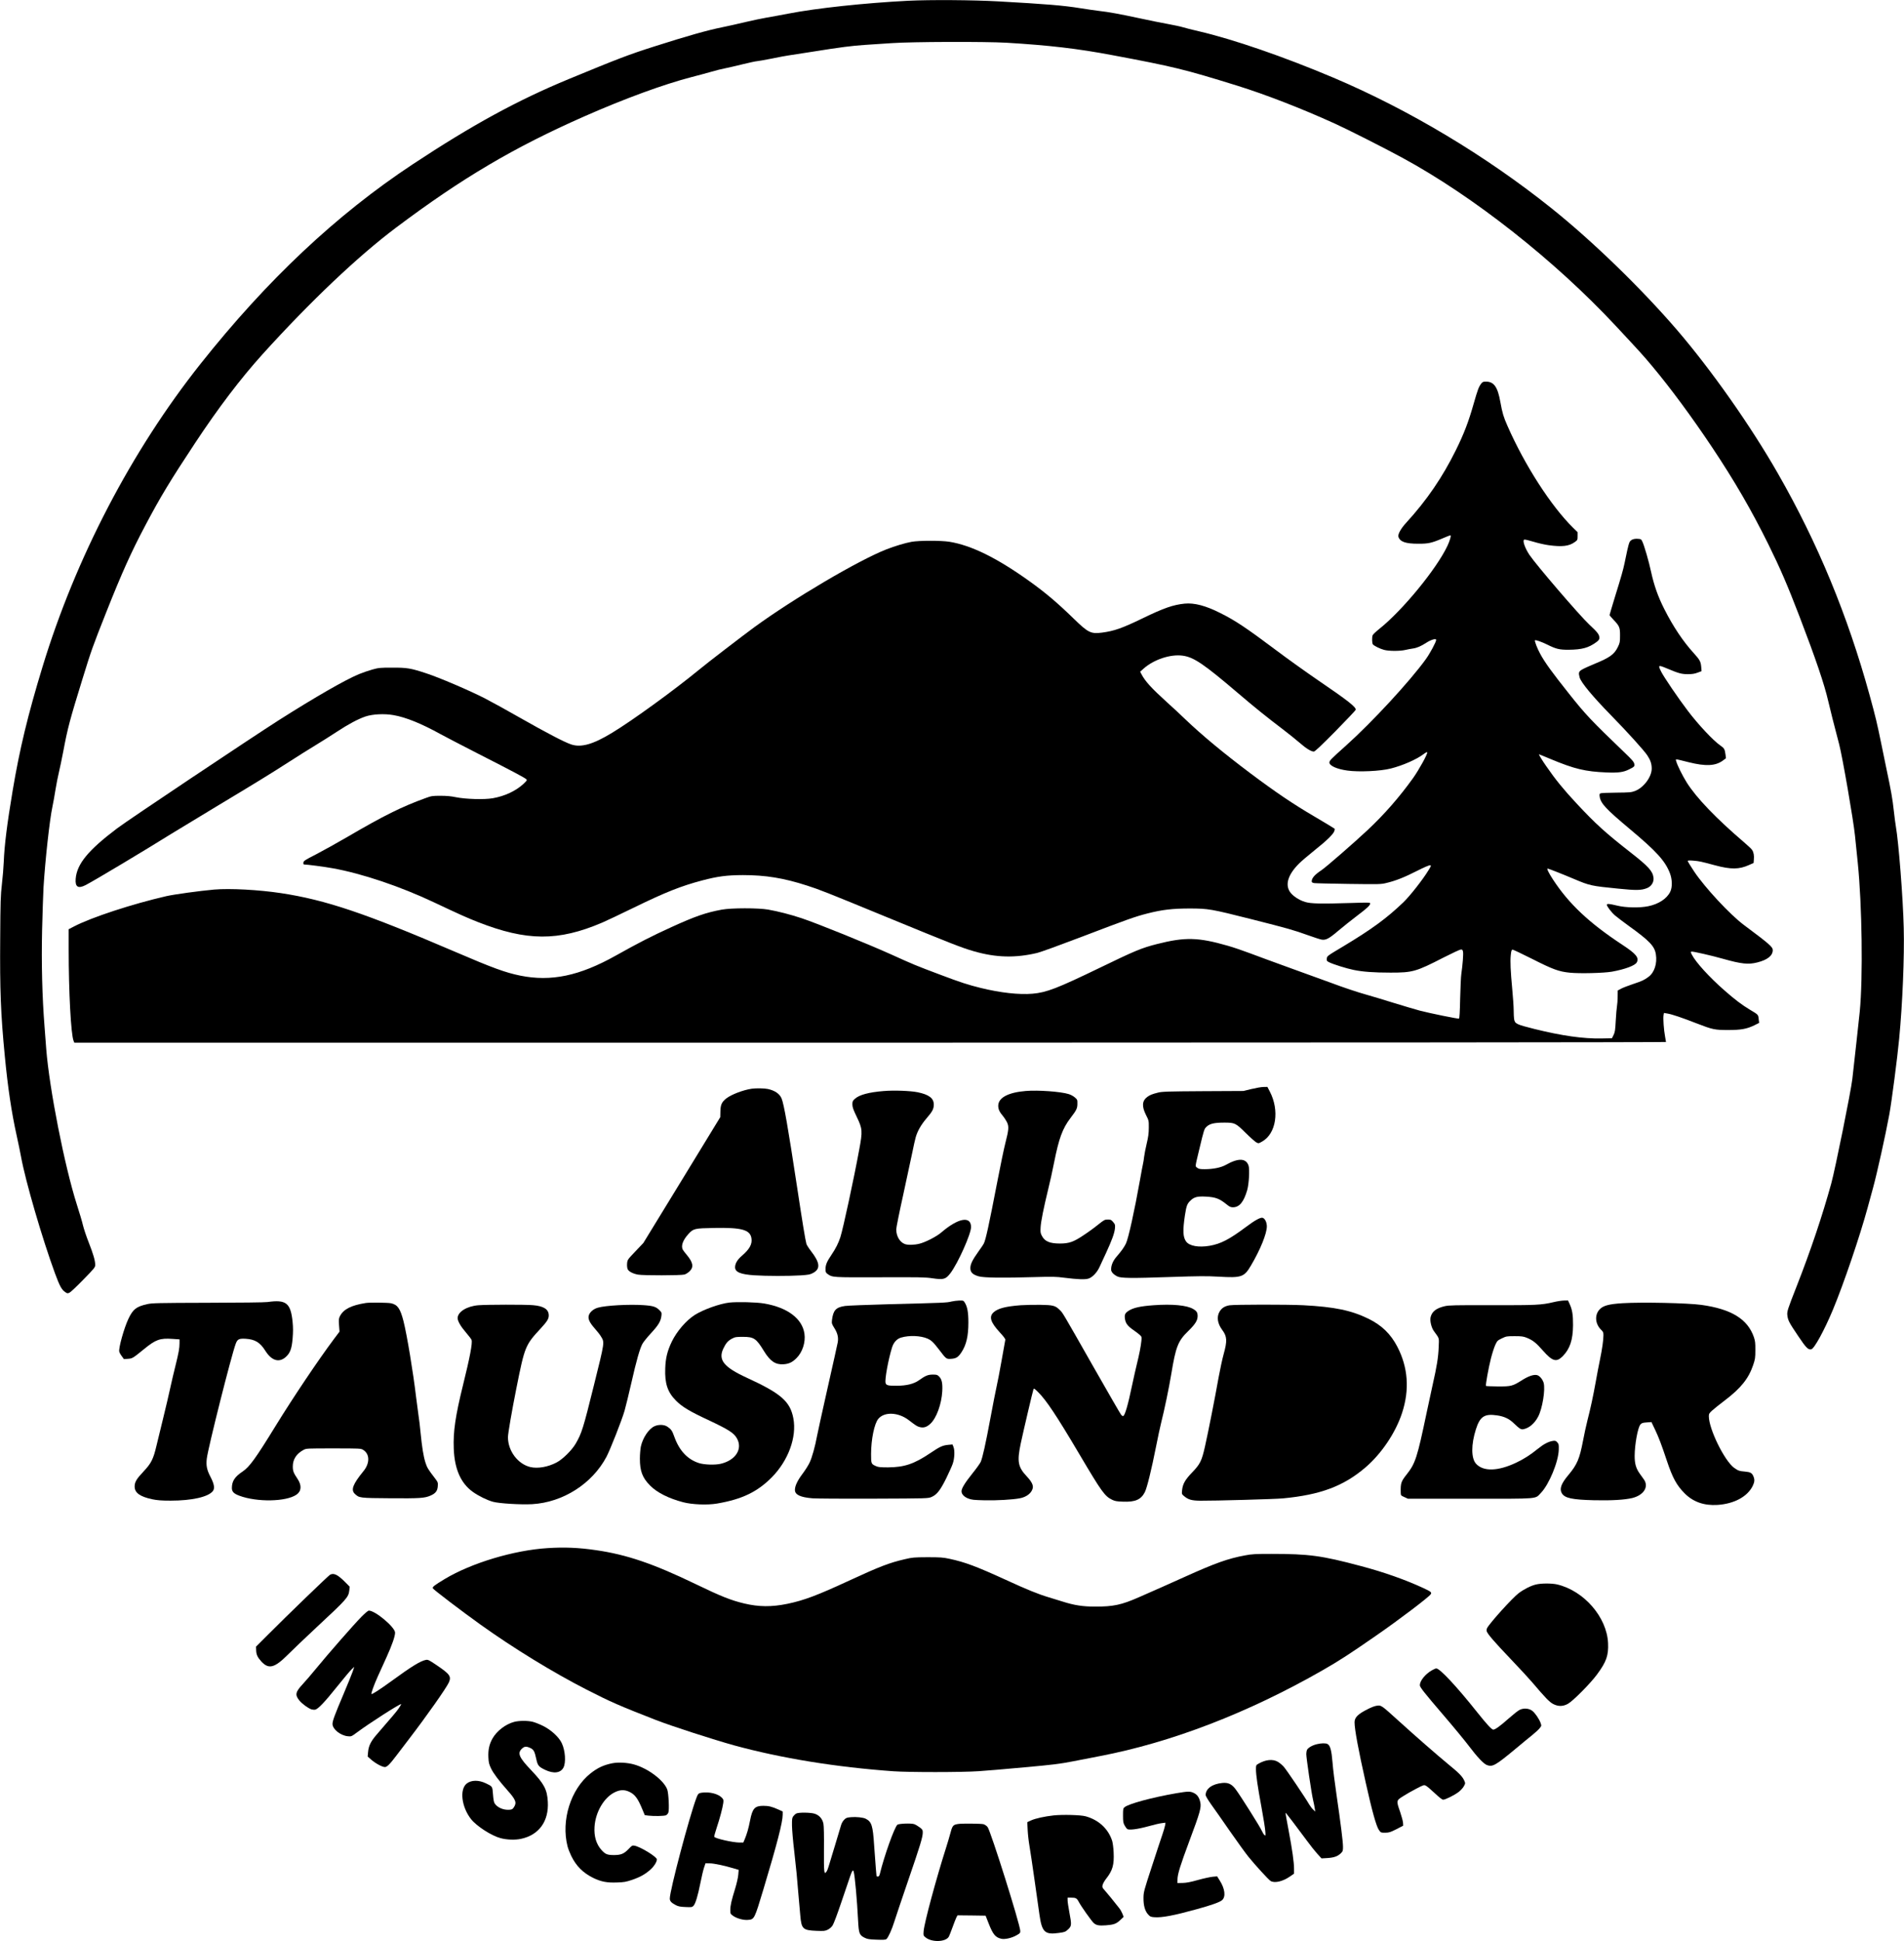
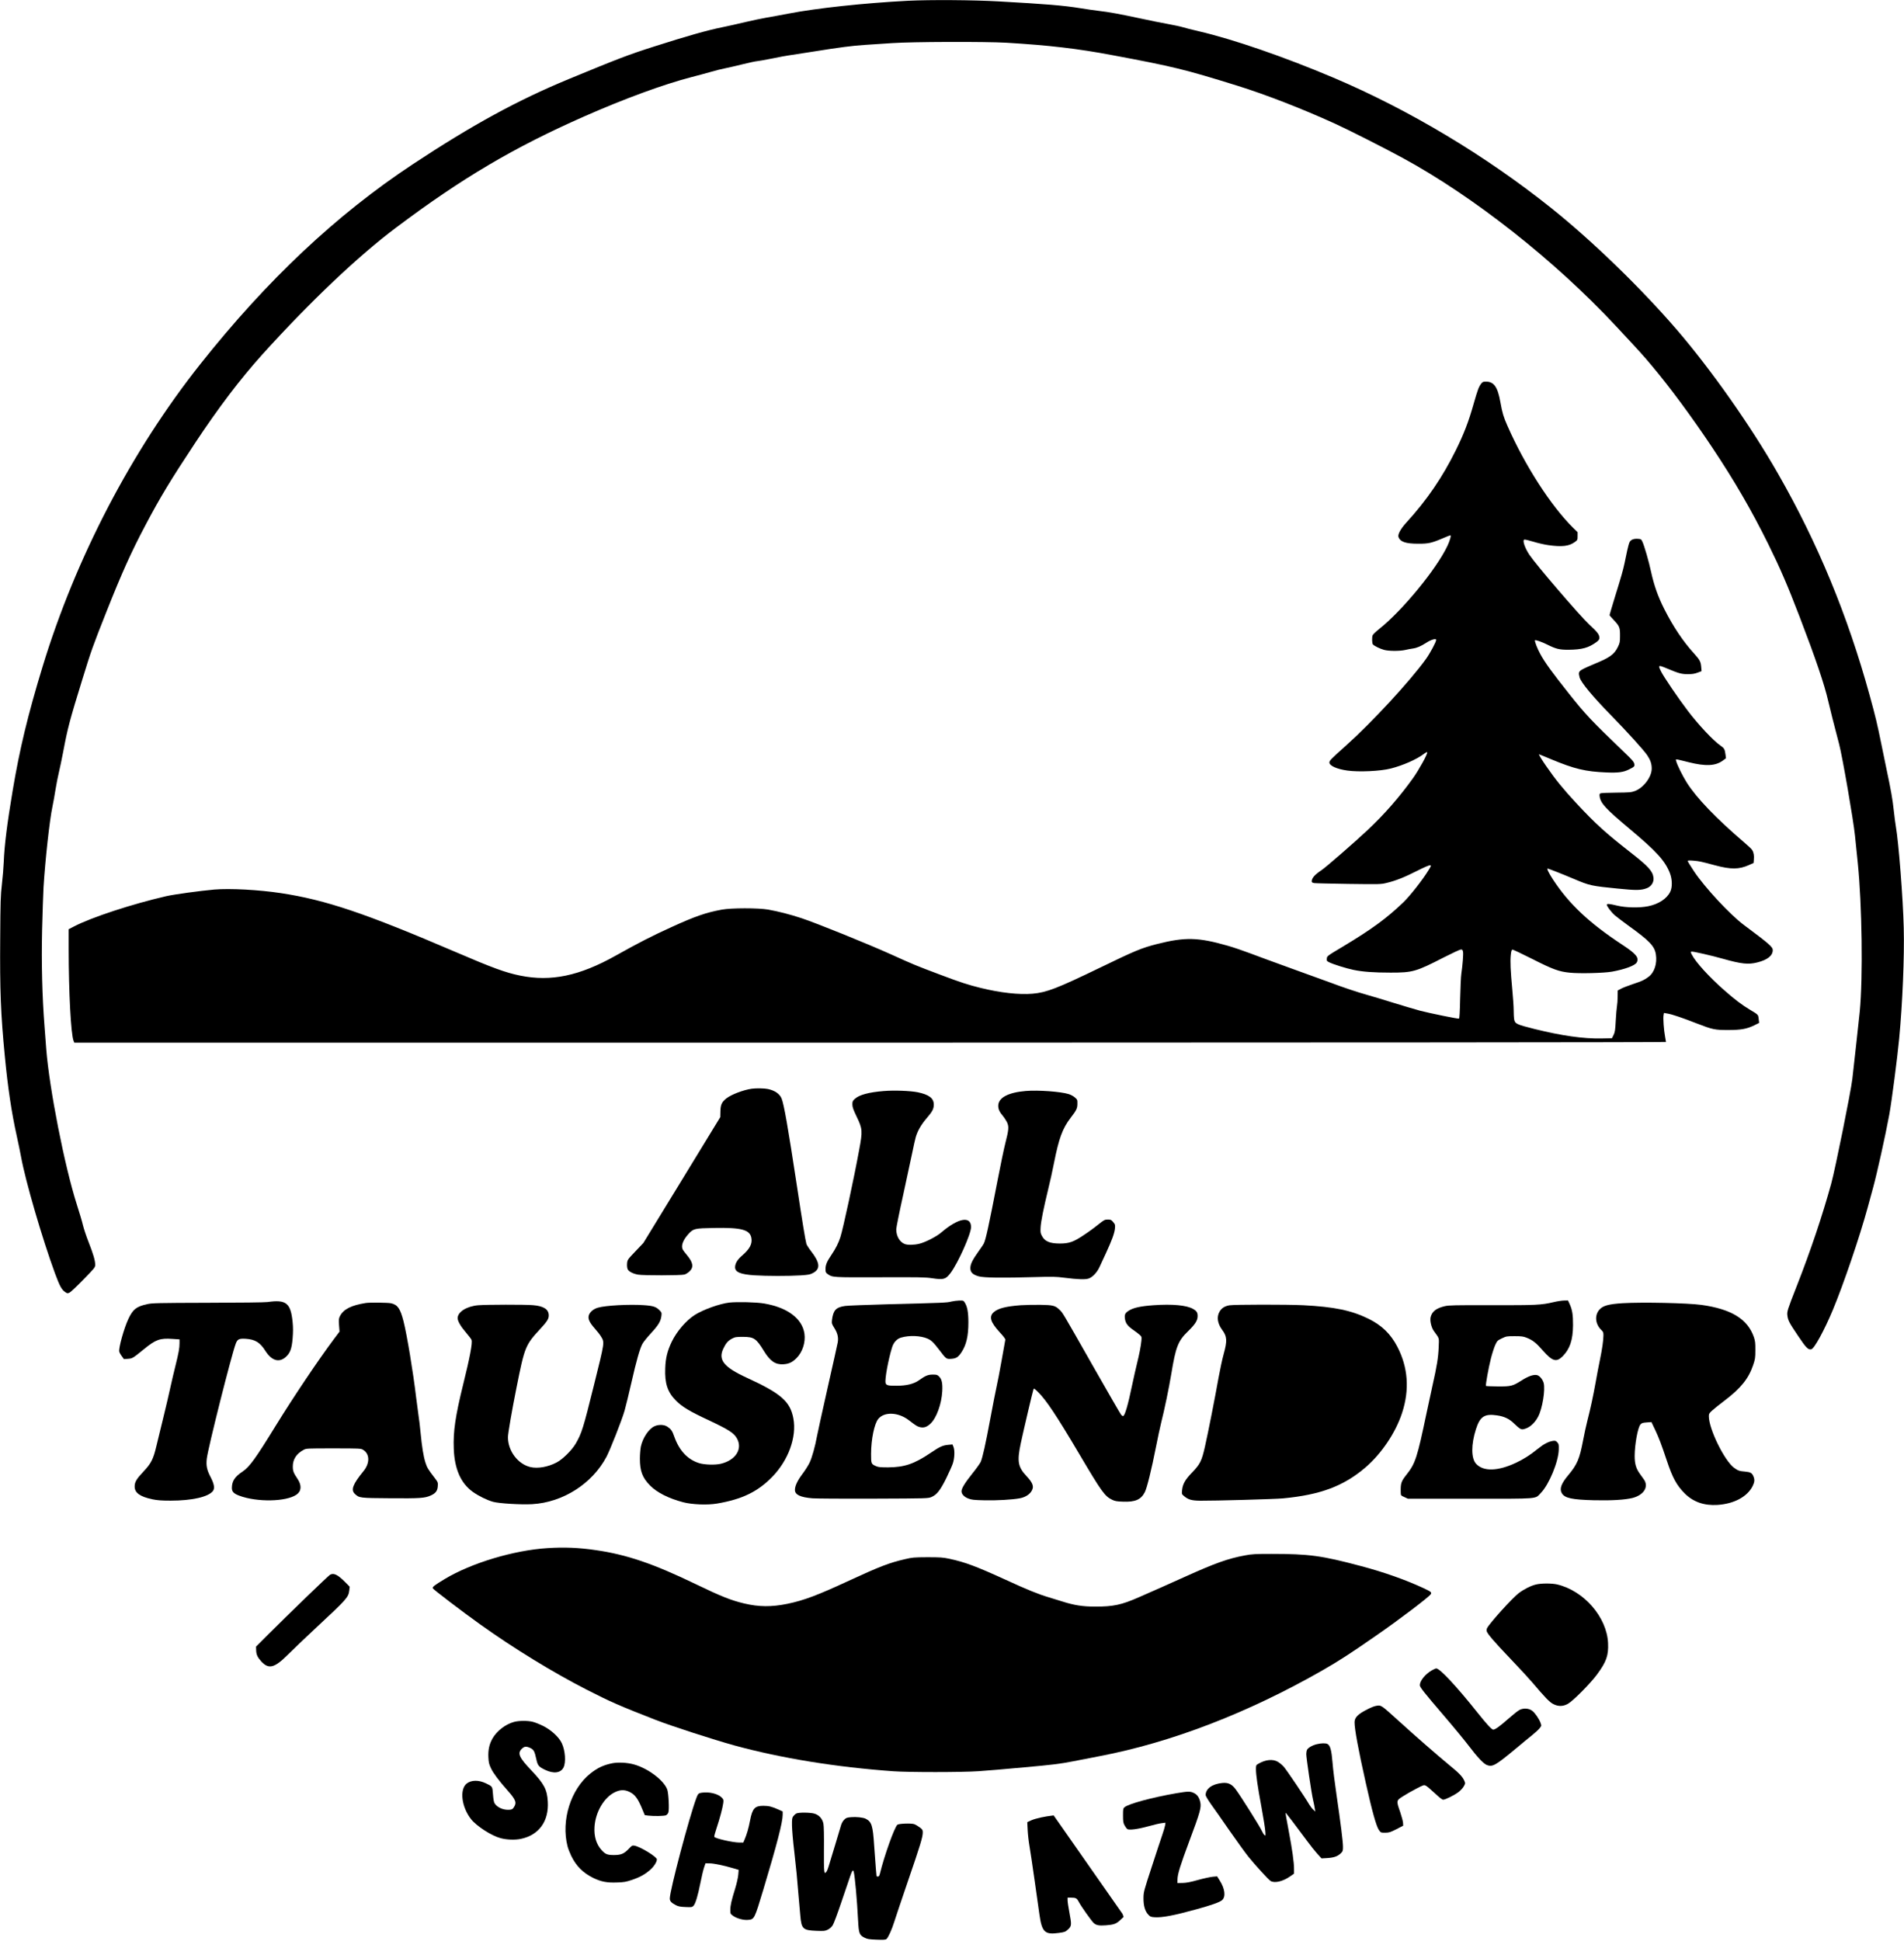
<svg xmlns="http://www.w3.org/2000/svg" version="1.0" width="740.657mm" height="754.948mm" viewBox="0 0 2800 2854" preserveAspectRatio="xMidYMid meet">
  <g transform="translate(0,2854) scale(0.1,-0.1)" fill="#000000" stroke="none">
    <path d="M13355 28529 c-640 -33 -1349 -109 -1760 -189 -110 -21 -255 -48 -322 -59 -67 -11 -206 -41 -310 -65 -103 -25 -256 -59 -339 -76 -220 -44 -513 -127 -999 -282 -383 -122 -526 -177 -1260 -480 -757 -313 -1425 -678 -2295 -1253 -1124 -743 -2144 -1703 -3123 -2937 -1014 -1278 -1834 -2851 -2322 -4453 -216 -709 -336 -1207 -439 -1820 -82 -490 -121 -799 -131 -1050 -3 -77 -15 -223 -27 -325 -19 -164 -22 -255 -25 -795 -6 -764 8 -1120 68 -1735 44 -460 99 -828 174 -1165 24 -110 54 -252 65 -315 65 -357 312 -1204 500 -1715 68 -184 97 -237 149 -272 31 -21 35 -22 65 -7 17 8 109 95 203 192 164 168 173 179 173 216 0 62 -28 158 -96 331 -35 88 -72 201 -84 250 -11 50 -52 187 -90 305 -180 563 -404 1701 -450 2285 -6 77 -17 226 -25 330 -35 441 -47 934 -36 1420 6 253 16 537 21 630 25 405 90 994 131 1184 11 53 32 166 45 251 14 85 36 198 49 250 13 52 42 192 65 310 65 347 95 459 282 1065 134 434 146 467 352 988 231 582 366 881 573 1272 224 424 367 659 729 1207 344 521 671 951 993 1308 701 775 1406 1444 1966 1864 969 728 1733 1179 2770 1636 590 260 1161 469 1572 576 98 25 230 61 293 79 63 19 153 41 200 50 47 9 166 37 264 61 99 24 191 44 205 44 14 0 113 18 221 39 107 22 218 43 245 46 28 4 187 29 355 55 412 66 577 87 771 100 90 6 268 18 394 26 299 21 1370 24 1685 6 630 -38 1045 -86 1559 -183 896 -168 1055 -206 1837 -449 417 -130 948 -336 1434 -557 186 -84 725 -357 990 -501 1043 -565 2243 -1510 3139 -2471 371 -398 401 -431 535 -591 270 -322 586 -750 883 -1195 332 -498 579 -924 827 -1425 171 -346 283 -604 460 -1066 238 -621 364 -992 421 -1239 26 -115 90 -367 162 -640 47 -179 210 -1118 232 -1340 6 -60 25 -240 41 -400 63 -616 78 -1689 29 -2190 -9 -95 -87 -797 -109 -990 -23 -193 -250 -1314 -310 -1536 -132 -477 -300 -978 -510 -1514 -134 -341 -143 -369 -135 -427 9 -71 25 -103 156 -297 120 -179 149 -208 195 -199 44 8 192 279 317 578 161 387 396 1079 511 1500 25 91 61 223 80 293 59 215 183 773 240 1082 33 180 119 837 145 1115 49 509 78 1209 67 1626 -10 438 -76 1271 -116 1494 -6 30 -19 134 -30 231 -19 174 -40 293 -107 609 -19 91 -54 263 -79 384 -60 292 -81 383 -170 706 -323 1173 -763 2238 -1349 3260 -399 698 -979 1522 -1484 2110 -528 613 -1237 1301 -1841 1785 -970 776 -2101 1453 -3213 1924 -728 308 -1472 564 -1979 682 -93 21 -198 48 -234 59 -35 11 -131 31 -212 46 -81 14 -268 52 -417 84 -298 64 -461 94 -605 110 -52 6 -176 24 -275 40 -249 40 -505 61 -1205 100 -375 21 -1001 25 -1325 9z" />
    <path d="M21784 22902 c-38 -49 -52 -87 -114 -303 -73 -258 -141 -436 -259 -675 -197 -399 -428 -738 -731 -1069 -80 -87 -126 -171 -115 -207 23 -73 104 -102 290 -102 149 -1 198 10 360 79 58 25 109 45 114 45 15 0 -7 -79 -43 -155 -159 -338 -657 -945 -998 -1218 -53 -42 -100 -87 -103 -99 -11 -33 -8 -117 4 -131 19 -24 106 -66 166 -82 73 -19 230 -19 310 -1 33 8 83 17 110 21 61 8 121 34 200 85 71 46 145 67 145 42 0 -30 -89 -196 -153 -285 -232 -322 -790 -926 -1172 -1268 -223 -200 -245 -222 -245 -250 0 -47 110 -97 264 -118 170 -24 488 -9 639 30 175 44 377 133 477 208 34 26 56 37 59 30 7 -23 -120 -254 -208 -378 -200 -279 -422 -533 -666 -762 -199 -187 -612 -546 -680 -592 -101 -67 -145 -117 -145 -165 0 -15 9 -21 38 -26 20 -3 249 -8 507 -12 455 -6 473 -6 557 15 132 31 265 84 449 178 96 49 176 83 188 81 21 -3 19 -7 -25 -78 -85 -139 -270 -373 -365 -465 -247 -237 -462 -394 -887 -650 -235 -140 -237 -142 -240 -178 -3 -33 0 -38 35 -55 56 -29 255 -91 358 -112 136 -28 296 -40 545 -40 325 0 374 14 777 221 128 65 243 119 257 119 21 0 26 -6 31 -34 7 -32 -6 -195 -25 -326 -6 -36 -13 -197 -17 -358 -4 -202 -10 -295 -17 -298 -15 -6 -431 79 -576 117 -63 17 -236 68 -385 114 -148 46 -326 100 -395 119 -137 38 -346 108 -540 181 -69 26 -324 118 -566 205 -243 88 -519 189 -613 225 -95 36 -241 86 -325 110 -436 125 -628 130 -1042 25 -227 -58 -321 -97 -847 -352 -619 -299 -776 -360 -982 -378 -196 -17 -472 13 -764 85 -185 46 -292 80 -596 195 -364 137 -383 145 -719 297 -348 157 -1090 457 -1315 532 -172 57 -345 101 -496 128 -146 25 -541 25 -680 -1 -231 -42 -398 -100 -743 -258 -290 -132 -476 -227 -815 -417 -535 -300 -953 -387 -1407 -295 -217 44 -408 114 -950 347 -1331 571 -1910 766 -2570 866 -325 49 -749 72 -980 52 -214 -19 -585 -70 -705 -97 -500 -115 -1099 -311 -1356 -445 l-79 -41 0 -297 c0 -624 33 -1248 72 -1344 l11 -27 11703 0 c6604 1 11704 5 11704 10 0 4 -6 41 -14 82 -18 94 -30 267 -22 311 l6 34 53 -9 c70 -12 214 -61 432 -146 230 -89 263 -96 460 -96 188 0 274 16 383 69 l72 36 -7 57 c-7 65 -5 63 -128 136 -120 72 -225 152 -375 284 -222 194 -425 417 -480 527 -18 36 -19 40 -4 44 21 4 298 -59 463 -106 269 -76 373 -87 505 -53 148 37 226 100 226 180 0 48 -46 88 -424 370 -204 152 -573 549 -731 785 -52 78 -95 148 -95 155 0 10 19 11 82 6 90 -8 106 -11 318 -68 235 -63 354 -62 501 4 l67 30 4 50 c6 58 -3 108 -26 142 -8 14 -62 64 -118 112 -412 352 -702 655 -843 879 -62 99 -138 253 -153 307 -12 44 -36 45 183 -9 249 -62 391 -55 499 23 l48 36 -7 55 c-10 78 -19 94 -77 133 -102 70 -326 309 -477 509 -141 185 -352 496 -391 574 -50 100 -46 103 77 52 180 -76 222 -87 313 -87 64 0 99 5 144 22 l59 22 -5 62 c-7 79 -21 105 -109 202 -157 172 -305 393 -434 649 -93 183 -151 349 -195 550 -32 150 -99 382 -128 443 -16 34 -20 37 -66 40 -62 4 -103 -13 -122 -49 -8 -16 -24 -73 -35 -126 -11 -54 -29 -137 -39 -186 -22 -103 -44 -181 -145 -507 -41 -135 -75 -249 -75 -253 0 -5 26 -36 59 -70 87 -92 96 -113 95 -233 0 -94 -3 -107 -32 -167 -53 -108 -118 -155 -342 -247 -76 -31 -159 -69 -184 -84 -50 -29 -55 -47 -36 -117 21 -74 191 -279 460 -554 240 -245 487 -518 536 -592 46 -70 64 -123 64 -193 0 -123 -119 -282 -247 -330 -52 -20 -79 -22 -273 -24 -118 -1 -223 -5 -233 -10 -15 -7 -17 -16 -12 -50 16 -100 92 -181 443 -475 393 -329 519 -468 589 -648 36 -94 38 -207 5 -275 -50 -102 -171 -181 -324 -212 -125 -26 -330 -22 -456 9 -115 28 -152 31 -152 13 0 -24 69 -114 122 -159 29 -25 121 -94 203 -154 303 -218 377 -296 396 -415 22 -136 -22 -270 -109 -333 -65 -48 -89 -59 -232 -107 -69 -23 -146 -53 -172 -67 l-48 -26 -1 -91 c0 -50 -5 -113 -10 -141 -5 -27 -13 -123 -18 -212 -7 -140 -12 -169 -32 -210 l-24 -48 -155 -3 c-267 -5 -579 39 -983 139 -271 68 -289 77 -301 147 -3 20 -6 78 -6 127 0 50 -9 185 -20 300 -27 290 -32 417 -23 510 6 61 12 80 24 83 9 2 139 -60 290 -136 306 -155 393 -187 554 -203 144 -15 501 -6 620 15 193 35 340 90 365 136 37 69 -9 126 -210 258 -490 322 -789 603 -1024 964 -61 93 -92 158 -77 158 12 0 218 -81 388 -153 232 -98 254 -103 648 -142 265 -27 340 -26 422 6 68 25 108 90 99 157 -13 96 -75 164 -336 368 -377 295 -510 416 -795 721 -192 206 -308 348 -446 548 -59 84 -114 175 -107 175 3 0 81 -32 174 -71 349 -145 505 -183 820 -196 170 -7 248 3 329 44 80 39 86 45 78 84 -5 27 -35 62 -142 164 -493 473 -574 559 -819 868 -243 305 -354 458 -421 582 -43 77 -87 192 -78 201 8 9 102 -24 178 -62 133 -66 181 -78 319 -77 194 2 290 28 403 110 38 28 47 41 47 64 0 49 -22 79 -150 198 -141 132 -779 875 -879 1024 -65 97 -105 212 -76 223 8 4 68 -10 133 -30 64 -20 164 -43 222 -51 200 -28 304 -16 388 45 41 29 42 32 42 88 l0 58 -66 64 c-324 319 -711 919 -966 1500 -57 129 -75 189 -103 345 -40 228 -96 306 -217 304 -34 0 -47 -5 -64 -27z" />
-     <path d="M13405 20574 c-94 -17 -244 -62 -370 -111 -413 -162 -1366 -724 -1943 -1145 -176 -129 -696 -528 -811 -624 -364 -299 -984 -750 -1280 -928 -279 -170 -455 -220 -601 -171 -96 31 -373 176 -740 385 -195 112 -436 244 -535 295 -227 116 -665 303 -855 365 -229 76 -285 85 -505 84 -175 0 -198 -2 -290 -28 -54 -15 -142 -45 -195 -67 -207 -86 -645 -338 -1179 -677 -426 -272 -2209 -1463 -2376 -1589 -427 -322 -594 -524 -612 -743 -10 -121 36 -150 148 -92 128 66 883 518 1254 750 66 41 361 220 655 397 609 366 798 482 1089 669 113 73 280 178 371 233 91 55 235 146 320 202 179 117 312 188 425 227 105 35 276 44 412 20 181 -31 412 -125 694 -281 57 -32 307 -161 554 -288 512 -261 683 -352 705 -374 13 -13 9 -20 -42 -68 -112 -104 -274 -180 -451 -211 -124 -22 -399 -14 -542 15 -70 15 -138 21 -227 21 -119 0 -133 -2 -220 -34 -349 -126 -618 -260 -1148 -570 -151 -88 -358 -203 -460 -256 -167 -85 -185 -98 -188 -122 -2 -18 1 -28 10 -28 44 0 305 -34 423 -56 430 -77 998 -269 1490 -502 373 -176 480 -224 640 -287 721 -283 1183 -286 1830 -10 61 26 274 127 475 225 460 224 682 312 994 395 232 61 364 78 601 79 333 0 599 -43 943 -154 194 -63 266 -91 1187 -470 954 -392 1084 -443 1267 -496 326 -94 610 -101 933 -24 44 10 330 114 635 230 702 268 801 303 985 350 215 55 367 73 625 73 272 -1 307 -7 906 -158 536 -136 615 -158 829 -235 88 -32 179 -61 202 -65 62 -10 110 16 248 134 66 56 188 153 271 216 151 114 194 154 194 183 0 13 -33 14 -277 6 -449 -14 -595 -11 -680 15 -94 28 -189 93 -227 154 -68 110 -20 254 140 413 34 34 138 122 230 196 179 142 277 239 288 283 4 15 6 28 4 30 -14 11 -145 90 -298 180 -314 184 -570 357 -945 638 -385 289 -712 560 -950 788 -71 69 -197 186 -280 260 -225 204 -317 306 -370 409 l-18 34 51 46 c149 133 395 215 575 190 163 -22 311 -123 812 -550 242 -207 421 -351 670 -540 83 -63 190 -150 240 -193 92 -81 167 -127 206 -127 16 0 107 86 316 297 161 164 296 306 299 316 12 38 -107 132 -571 448 -165 113 -435 306 -600 430 -443 332 -601 437 -820 546 -214 108 -382 152 -524 138 -168 -17 -305 -64 -616 -215 -304 -147 -418 -187 -598 -211 -165 -21 -203 -3 -417 205 -239 233 -418 384 -650 550 -480 344 -857 529 -1180 581 -123 19 -443 19 -555 -1z" />
-     <path d="M18405 12529 l-120 -29 -595 -3 c-516 -3 -604 -6 -660 -21 -88 -22 -119 -35 -158 -63 -77 -57 -83 -138 -20 -264 42 -83 43 -85 42 -189 0 -81 -7 -134 -31 -235 -17 -71 -34 -159 -38 -195 -4 -36 -11 -81 -16 -101 -5 -20 -25 -126 -44 -235 -82 -460 -172 -867 -208 -939 -28 -56 -66 -109 -131 -184 -58 -66 -86 -131 -86 -196 0 -35 32 -71 90 -101 52 -27 203 -29 779 -9 419 14 538 15 709 5 340 -20 378 -7 478 163 137 231 234 470 234 576 0 59 -27 115 -61 126 -31 10 -114 -35 -248 -136 -244 -182 -368 -246 -532 -275 -163 -28 -300 -3 -347 64 -46 64 -50 159 -17 382 22 140 32 170 79 216 55 55 103 68 231 61 141 -8 196 -28 303 -114 42 -35 61 -43 93 -43 95 0 159 77 210 252 26 91 38 306 20 361 -37 110 -151 114 -333 11 -71 -40 -187 -64 -313 -64 -69 0 -87 4 -109 21 -32 25 -34 2 31 274 71 295 71 296 108 331 47 44 115 59 260 59 154 0 167 -6 318 -156 65 -64 133 -124 151 -134 34 -18 34 -18 87 12 206 116 258 456 112 736 l-35 67 -57 -1 c-31 0 -110 -14 -176 -30z" />
    <path d="M11055 12533 c-125 -18 -301 -85 -375 -143 -66 -53 -84 -92 -86 -190 l-2 -85 -565 -925 -566 -925 -117 -123 c-116 -122 -117 -124 -122 -178 -3 -30 1 -67 8 -83 14 -34 75 -67 152 -81 72 -14 633 -13 683 1 22 6 56 28 77 49 63 62 50 130 -44 242 -25 29 -50 63 -57 75 -29 56 1 140 82 229 73 81 91 85 376 90 405 8 529 -26 551 -147 16 -88 -25 -164 -142 -264 -64 -55 -98 -112 -98 -167 0 -71 81 -105 284 -118 176 -12 509 -12 683 -1 115 8 138 12 181 36 111 60 101 151 -33 323 -31 40 -61 87 -66 104 -16 58 -57 306 -139 848 -132 870 -191 1205 -226 1290 -29 69 -99 117 -202 139 -51 11 -174 13 -237 4z" />
    <path d="M12995 12499 c-220 -18 -360 -56 -424 -115 -32 -29 -36 -38 -36 -81 0 -40 12 -75 64 -183 85 -177 88 -207 36 -485 -76 -416 -238 -1167 -277 -1285 -27 -85 -69 -168 -130 -258 -68 -100 -88 -148 -88 -209 0 -46 3 -54 29 -73 74 -52 66 -51 771 -49 579 2 669 1 773 -15 165 -24 195 -15 265 77 111 148 302 575 302 676 0 168 -188 135 -436 -78 -70 -61 -234 -145 -324 -167 -76 -19 -172 -21 -215 -4 -74 28 -125 116 -125 216 0 24 45 249 101 501 55 252 116 535 135 628 19 94 41 194 50 224 26 92 80 186 158 277 88 102 108 140 108 205 0 92 -71 146 -236 180 -110 22 -348 31 -501 18z" />
    <path d="M15085 12500 c-260 -22 -405 -99 -405 -218 0 -51 18 -90 72 -154 21 -26 48 -69 60 -95 26 -59 22 -106 -27 -298 -20 -77 -72 -327 -116 -555 -127 -658 -173 -869 -202 -925 -5 -11 -40 -63 -78 -115 -90 -127 -119 -186 -119 -245 0 -61 34 -95 122 -120 75 -22 359 -25 833 -11 247 7 309 6 420 -9 216 -27 318 -30 369 -11 57 22 120 90 156 169 16 34 59 127 96 207 86 187 123 288 130 358 5 53 3 60 -26 95 -28 33 -36 37 -79 37 -44 0 -54 -5 -142 -75 -51 -42 -147 -112 -213 -155 -147 -99 -213 -122 -346 -123 -153 0 -226 31 -268 113 -21 39 -23 55 -19 125 5 88 44 282 112 562 25 99 63 272 85 384 72 364 125 507 243 662 89 116 101 141 101 211 1 55 -1 60 -37 91 -20 18 -61 40 -90 49 -119 37 -447 61 -632 46z" />
    <path d="M13990 9404 c-63 -17 -117 -19 -910 -39 -322 -9 -616 -20 -653 -26 -134 -19 -174 -63 -192 -207 -5 -50 -3 -57 35 -118 47 -74 62 -137 50 -209 -5 -27 -72 -331 -150 -674 -77 -343 -147 -660 -155 -705 -27 -149 -74 -318 -109 -390 -18 -39 -66 -114 -105 -166 -75 -100 -111 -177 -111 -236 0 -71 80 -108 260 -123 58 -4 463 -7 902 -5 796 3 796 3 848 25 77 33 129 100 215 274 40 83 84 179 96 215 27 77 32 197 10 249 l-14 34 -64 -6 c-82 -8 -123 -27 -262 -121 -238 -160 -380 -208 -621 -210 -109 0 -143 3 -175 17 -74 33 -75 35 -75 180 0 213 48 448 107 517 89 106 291 98 445 -18 111 -85 123 -92 161 -103 59 -16 105 -2 160 49 89 84 163 287 174 477 6 118 -6 176 -47 217 -25 25 -35 28 -92 28 -71 0 -110 -16 -203 -83 -76 -54 -183 -81 -330 -81 -125 -1 -153 6 -162 42 -13 52 40 343 95 520 23 75 71 128 133 146 120 36 288 29 389 -15 58 -26 86 -53 175 -169 101 -133 102 -133 175 -128 72 5 101 24 148 94 73 110 103 240 103 439 0 150 -15 232 -52 292 -20 32 -23 33 -82 32 -34 -1 -87 -8 -117 -15z" />
    <path d="M22845 9395 c-178 -42 -256 -46 -910 -44 -539 1 -629 -1 -688 -15 -124 -29 -186 -76 -208 -158 -14 -54 9 -156 49 -210 82 -114 75 -88 69 -238 -6 -149 -28 -283 -87 -543 -21 -95 -62 -282 -90 -417 -139 -664 -166 -746 -293 -907 -83 -104 -91 -130 -88 -264 1 -46 1 -47 54 -70 l52 -24 915 0 c1039 0 950 -7 1040 85 120 124 259 459 263 637 2 74 0 83 -23 108 -21 23 -30 25 -65 20 -66 -11 -136 -48 -222 -118 -107 -87 -204 -149 -316 -202 -268 -127 -485 -133 -591 -15 -72 80 -73 282 -1 507 60 188 126 231 312 203 103 -15 176 -49 243 -114 87 -83 107 -96 143 -89 83 16 163 83 216 183 63 117 109 399 82 498 -15 53 -62 108 -100 115 -49 10 -125 -16 -218 -75 -139 -88 -160 -93 -356 -92 -92 1 -171 4 -174 7 -9 10 36 261 73 407 19 74 48 163 64 198 28 59 33 64 97 95 65 31 73 32 188 32 101 0 129 -4 176 -23 90 -36 138 -74 238 -188 140 -159 199 -177 291 -85 107 108 151 239 153 456 1 153 -11 229 -50 313 l-24 52 -57 -1 c-31 0 -102 -11 -157 -24z" />
    <path d="M3935 9397 c-41 -6 -408 -10 -880 -11 -737 -2 -817 -4 -890 -20 -160 -36 -209 -74 -276 -215 -64 -134 -148 -434 -135 -484 3 -13 19 -43 37 -66 l31 -43 59 4 c66 5 69 6 241 146 167 137 232 160 412 147 l106 -7 0 -57 c0 -73 -12 -138 -61 -336 -22 -88 -56 -232 -75 -320 -19 -88 -65 -286 -103 -440 -38 -154 -83 -341 -101 -415 -45 -192 -77 -255 -188 -373 -106 -112 -132 -157 -132 -223 0 -92 78 -148 259 -187 75 -15 134 -20 271 -20 311 0 552 54 620 140 31 40 21 104 -36 212 -52 100 -65 165 -53 266 17 151 362 1522 426 1690 25 66 48 77 143 72 141 -9 214 -53 292 -177 91 -144 198 -178 296 -95 67 58 92 121 105 275 8 97 8 161 0 243 -28 280 -95 333 -368 294z" />
    <path d="M10726 9389 c-142 -16 -384 -103 -509 -182 -128 -82 -264 -241 -337 -391 -65 -135 -92 -241 -97 -392 -9 -225 34 -353 160 -479 89 -89 202 -157 471 -282 300 -141 375 -189 421 -267 91 -156 -14 -324 -235 -377 -84 -20 -242 -15 -321 10 -169 54 -290 183 -364 391 -29 84 -46 107 -100 144 -47 32 -129 35 -190 7 -85 -38 -173 -171 -201 -300 -7 -36 -14 -116 -14 -176 0 -184 37 -282 150 -396 103 -104 271 -189 488 -246 131 -34 355 -43 496 -19 369 63 594 171 809 389 241 246 366 589 314 864 -47 249 -182 366 -683 596 -338 155 -425 262 -348 427 37 80 69 117 127 148 48 25 61 27 162 27 162 0 196 -23 310 -210 92 -149 169 -201 287 -193 79 5 130 29 191 90 88 88 135 232 117 359 -32 222 -248 385 -590 444 -116 20 -393 27 -514 14z" />
    <path d="M5380 9383 c-215 -34 -328 -91 -381 -194 -17 -34 -19 -51 -13 -133 l7 -94 -85 -113 c-230 -308 -600 -859 -859 -1280 -290 -472 -380 -596 -481 -664 -116 -77 -158 -142 -158 -243 0 -53 28 -82 108 -112 260 -98 691 -90 842 15 73 50 79 135 18 228 -62 93 -72 118 -72 187 0 104 53 187 158 243 40 22 48 22 441 22 381 0 402 -1 433 -20 101 -60 104 -197 6 -316 -155 -190 -187 -274 -126 -332 64 -61 68 -62 522 -65 434 -3 503 1 591 39 74 32 102 68 107 137 4 55 3 59 -44 121 -100 130 -114 154 -138 229 -29 93 -50 224 -71 437 -8 88 -22 205 -31 260 -8 55 -24 174 -35 265 -43 365 -134 913 -185 1115 -48 187 -87 243 -184 264 -47 10 -313 13 -370 4z" />
    <path d="M23865 9380 c-211 -13 -296 -37 -348 -99 -70 -83 -56 -212 32 -295 26 -25 31 -37 31 -76 0 -74 -19 -205 -51 -360 -17 -80 -45 -228 -63 -330 -39 -216 -75 -383 -122 -566 -18 -71 -47 -204 -64 -295 -51 -267 -86 -351 -216 -506 -107 -127 -134 -204 -95 -269 43 -70 150 -93 471 -101 262 -6 455 6 566 33 169 43 245 167 168 274 -16 22 -43 61 -61 85 -55 78 -74 146 -74 260 1 170 46 417 85 462 19 21 33 26 92 30 l70 5 52 -109 c55 -116 94 -218 173 -455 86 -258 145 -365 264 -485 125 -125 285 -181 481 -169 245 16 439 120 518 277 29 59 32 95 12 142 -21 51 -44 64 -123 71 -85 7 -104 14 -161 55 -143 105 -372 572 -372 759 0 36 6 45 51 86 28 25 112 93 188 150 231 176 345 317 412 514 30 89 33 107 33 222 1 106 -3 135 -22 192 -92 265 -332 412 -772 473 -205 28 -866 42 -1155 25z" />
    <path d="M7035 9350 c-170 -14 -305 -98 -305 -190 0 -44 46 -123 123 -212 42 -49 79 -97 82 -109 15 -46 -25 -255 -125 -659 -113 -458 -147 -688 -137 -939 11 -300 104 -509 280 -635 85 -61 208 -121 297 -146 91 -25 408 -44 575 -35 453 26 882 299 1093 695 55 104 227 540 267 680 18 63 63 248 100 410 74 327 124 501 162 572 14 26 70 96 125 155 110 119 143 174 154 252 6 48 5 54 -22 82 -53 56 -95 70 -238 80 -210 15 -559 -4 -673 -37 -65 -18 -119 -64 -134 -113 -15 -51 9 -104 90 -196 34 -38 74 -89 88 -113 55 -92 59 -66 -105 -727 -155 -625 -177 -697 -266 -850 -58 -99 -192 -231 -283 -278 -127 -66 -273 -91 -381 -67 -186 43 -332 237 -332 440 0 54 57 384 125 725 122 610 130 629 355 872 97 105 120 143 120 193 0 90 -74 138 -233 151 -120 10 -673 9 -802 -1z" />
    <path d="M15010 9350 c-220 -17 -332 -46 -396 -102 -74 -65 -49 -147 88 -296 55 -59 85 -99 82 -110 -2 -9 -26 -145 -54 -302 -28 -157 -61 -332 -75 -390 -13 -58 -54 -265 -90 -460 -72 -387 -115 -579 -143 -644 -10 -22 -67 -102 -127 -176 -104 -130 -155 -213 -155 -255 0 -42 37 -82 97 -106 51 -20 81 -23 243 -27 176 -4 407 9 515 29 99 18 174 75 192 147 11 45 -15 98 -87 175 -131 140 -145 218 -89 485 41 191 177 771 187 796 7 16 15 11 66 -39 121 -119 273 -347 606 -910 332 -561 376 -623 485 -675 40 -20 69 -25 160 -28 180 -7 265 30 321 140 32 63 99 337 163 661 28 141 62 302 76 356 50 198 115 511 150 721 66 401 99 485 248 629 103 101 138 155 139 219 1 53 -14 77 -66 107 -94 55 -308 75 -581 55 -195 -14 -298 -37 -367 -81 -54 -35 -64 -57 -54 -123 10 -63 41 -104 121 -159 38 -26 82 -60 98 -75 27 -25 28 -30 22 -87 -8 -82 -31 -197 -65 -335 -16 -63 -47 -203 -70 -310 -63 -303 -109 -460 -135 -460 -6 0 -19 8 -27 18 -9 9 -190 323 -403 697 -478 841 -456 802 -502 847 -65 63 -96 71 -288 74 -93 1 -222 -2 -285 -6z" />
    <path d="M18081 9349 c-70 -12 -115 -40 -146 -93 -46 -78 -31 -175 40 -271 70 -94 74 -159 21 -350 -20 -71 -54 -229 -76 -350 -52 -294 -152 -800 -200 -1013 -48 -213 -71 -259 -192 -384 -100 -105 -134 -165 -144 -254 -6 -59 -6 -61 27 -89 64 -54 111 -67 238 -69 205 -2 1102 23 1216 34 553 52 894 180 1215 455 237 203 444 511 539 802 112 342 88 669 -70 973 -98 188 -229 315 -424 411 -254 124 -500 175 -960 199 -238 12 -1007 11 -1084 -1z" />
    <path d="M8054 5779 c-498 -31 -1121 -219 -1513 -454 -155 -94 -184 -116 -176 -137 7 -18 427 -338 700 -533 483 -346 1069 -705 1560 -956 356 -182 484 -238 1020 -447 225 -88 853 -291 1150 -373 695 -190 1502 -321 2345 -381 225 -16 1007 -16 1250 1 102 6 405 32 674 57 423 38 519 50 715 88 124 25 300 59 391 76 1054 201 2187 637 3280 1263 236 135 395 237 785 508 340 235 786 573 806 611 15 27 3 37 -106 88 -260 121 -583 236 -925 326 -574 153 -758 178 -1315 178 -233 0 -286 -3 -385 -22 -250 -46 -438 -113 -890 -317 -290 -131 -391 -175 -673 -299 -255 -112 -373 -137 -639 -137 -185 0 -310 19 -488 76 -58 18 -145 45 -195 60 -155 46 -320 113 -635 258 -429 196 -598 260 -828 309 -93 20 -134 23 -322 23 -199 -1 -224 -3 -333 -29 -232 -54 -367 -106 -822 -316 -466 -216 -664 -290 -905 -340 -233 -48 -421 -46 -636 5 -196 47 -339 104 -714 285 -619 299 -1014 434 -1467 499 -252 37 -464 46 -709 30z" />
    <path d="M4853 5387 c-25 -14 -642 -609 -908 -877 l-180 -180 2 -54 c2 -64 20 -102 76 -164 109 -118 194 -96 392 102 67 67 253 245 415 396 459 427 474 445 487 550 l6 51 -54 55 c-120 122 -179 153 -236 121z" />
    <path d="M22588 5244 c-74 -17 -177 -69 -255 -128 -91 -69 -420 -432 -464 -513 -6 -12 -9 -32 -6 -45 11 -40 109 -154 356 -413 131 -137 272 -290 314 -340 190 -224 253 -289 306 -317 76 -40 147 -39 221 3 75 43 328 298 424 428 140 189 172 281 164 464 -18 382 -355 769 -749 862 -79 18 -234 18 -311 -1z" />
-     <path d="M5314 4768 c-112 -114 -492 -548 -663 -757 -69 -85 -159 -189 -199 -232 -107 -115 -116 -156 -53 -236 40 -51 128 -116 181 -135 17 -5 42 -7 56 -4 44 11 139 111 319 336 95 118 191 233 214 255 l41 39 -23 -69 c-13 -39 -74 -187 -134 -330 -133 -314 -163 -395 -163 -442 0 -75 116 -169 224 -180 52 -5 53 -5 137 57 181 135 636 426 648 415 2 -3 -13 -30 -34 -60 -33 -49 -82 -106 -331 -394 -80 -93 -114 -162 -121 -250 l-6 -67 54 -47 c62 -54 160 -107 199 -107 32 0 72 40 172 172 40 53 123 161 183 240 255 332 550 751 586 832 39 89 15 122 -180 254 -114 77 -127 83 -159 77 -78 -15 -206 -93 -502 -309 -174 -126 -289 -201 -297 -192 -8 8 37 134 92 256 29 63 86 190 128 282 82 181 127 309 127 364 0 79 -289 323 -385 324 -13 0 -55 -36 -111 -92z" />
    <path d="M21055 3981 c-95 -54 -174 -153 -175 -217 0 -30 61 -107 354 -449 142 -165 308 -367 371 -450 116 -154 213 -257 260 -275 84 -32 125 -9 425 240 96 80 208 173 249 205 41 33 87 76 103 96 28 35 28 36 14 77 -21 59 -82 148 -123 179 -48 37 -126 43 -185 14 -24 -11 -96 -69 -162 -127 -122 -109 -198 -164 -226 -164 -23 0 -100 84 -240 260 -299 376 -546 640 -598 640 -10 0 -40 -13 -67 -29z" />
    <path d="M20234 3459 c-23 -4 -75 -24 -115 -45 -149 -74 -199 -124 -199 -196 0 -103 56 -405 166 -895 91 -409 154 -634 192 -688 28 -40 29 -40 93 -40 57 0 74 6 164 51 l100 52 -2 41 c-1 23 -20 94 -42 159 -59 169 -59 169 42 233 45 29 133 79 195 111 110 57 113 58 142 43 17 -9 75 -58 130 -110 66 -62 108 -95 123 -95 32 0 163 65 224 111 29 21 64 59 78 83 25 43 25 46 11 81 -27 63 -73 112 -240 248 -166 137 -469 401 -729 637 -264 239 -255 233 -333 219z" />
    <path d="M7561 3224 c-127 -34 -255 -133 -319 -245 -47 -84 -65 -167 -60 -276 4 -78 10 -102 40 -165 34 -71 114 -177 243 -323 121 -136 137 -179 92 -246 -19 -29 -29 -34 -67 -37 -87 -6 -176 32 -216 94 -11 16 -19 61 -24 131 -9 121 -7 117 -105 164 -106 51 -214 49 -281 -3 -109 -86 -77 -346 64 -525 81 -102 299 -243 432 -278 91 -25 215 -29 300 -11 266 56 413 259 396 547 -10 179 -53 260 -242 460 -180 188 -208 252 -141 317 38 37 64 40 124 13 51 -23 65 -50 89 -161 21 -99 35 -115 132 -162 125 -59 226 -46 268 34 39 75 27 249 -24 358 -40 88 -156 195 -272 253 -52 26 -122 54 -155 62 -74 19 -203 18 -274 -1z" />
    <path d="M19365 2896 c-67 -16 -130 -53 -144 -83 -6 -13 -11 -41 -11 -62 0 -57 76 -573 99 -671 11 -47 23 -105 26 -130 l7 -45 -31 30 c-18 16 -43 50 -58 75 -56 98 -333 508 -373 553 -23 26 -62 59 -88 74 -75 44 -182 33 -289 -30 -31 -18 -33 -22 -33 -77 0 -87 24 -252 81 -560 28 -151 53 -309 56 -350 6 -72 5 -74 -12 -60 -10 8 -29 39 -42 68 -25 57 -305 501 -378 600 -59 81 -112 107 -201 98 -150 -15 -244 -85 -244 -179 0 -12 35 -71 78 -132 44 -60 168 -238 277 -395 109 -157 233 -328 276 -381 97 -120 290 -331 323 -353 57 -37 180 -9 286 65 l60 42 0 68 c0 100 -26 283 -80 569 -27 140 -47 256 -45 258 3 4 174 -220 319 -417 49 -67 116 -151 149 -187 l61 -67 86 5 c97 6 151 25 198 70 29 29 32 37 32 95 0 76 -35 352 -95 763 -25 168 -52 382 -59 477 -15 182 -34 250 -74 272 -26 14 -93 13 -157 -3z" />
    <path d="M9005 2616 c-129 -26 -217 -67 -323 -151 -289 -231 -433 -689 -336 -1070 8 -33 33 -96 54 -140 73 -151 174 -251 326 -326 114 -55 201 -72 349 -66 104 3 133 9 222 39 119 41 194 83 271 153 52 47 91 110 92 147 0 38 -241 186 -329 202 -32 6 -39 2 -85 -47 -71 -73 -111 -90 -216 -91 -99 0 -128 12 -184 74 -77 85 -112 201 -103 340 13 218 141 436 301 511 77 37 141 38 211 5 81 -38 125 -97 189 -252 l38 -91 51 -7 c85 -10 234 -7 261 5 14 7 30 25 35 41 15 42 3 283 -16 336 -48 136 -284 314 -492 371 -98 27 -228 34 -316 17z" />
    <path d="M17298 2175 c-357 -62 -697 -154 -760 -205 -21 -17 -23 -26 -23 -122 0 -87 3 -109 22 -144 12 -22 29 -46 38 -54 25 -21 152 -5 312 39 78 22 167 43 197 46 l55 7 -5 -38 c-4 -22 -22 -84 -41 -139 -19 -55 -89 -266 -155 -470 -117 -357 -121 -373 -122 -460 -1 -111 22 -192 68 -242 30 -33 39 -37 94 -41 110 -8 284 25 617 117 223 61 346 105 379 136 54 50 39 167 -35 284 l-40 64 -67 -6 c-37 -4 -135 -25 -217 -48 -110 -31 -170 -42 -225 -43 l-75 -1 1 55 c2 79 40 202 179 575 151 402 172 479 157 553 -15 73 -45 117 -96 141 -53 26 -86 25 -258 -4z" />
    <path d="M10320 2183 c-47 -6 -56 -15 -80 -80 -106 -285 -390 -1358 -390 -1476 0 -39 23 -63 90 -98 35 -18 66 -24 141 -27 91 -4 97 -3 118 19 29 31 64 148 102 339 17 85 40 184 52 220 l22 65 65 -1 c62 -1 209 -32 354 -75 l69 -21 -6 -71 c-3 -41 -23 -129 -46 -204 -55 -178 -71 -247 -71 -315 0 -56 1 -57 44 -88 56 -38 154 -64 219 -57 90 8 92 12 223 447 200 664 284 990 284 1098 l0 49 -62 28 c-95 43 -144 55 -222 55 -126 0 -161 -38 -195 -213 -23 -120 -48 -204 -80 -280 l-20 -47 -55 0 c-99 0 -363 60 -372 85 -3 7 13 65 35 131 47 140 87 292 97 364 6 47 4 54 -21 80 -55 57 -182 89 -295 73z" />
    <path d="M11711 1877 c-13 -6 -33 -24 -45 -40 -18 -24 -20 -41 -19 -140 1 -61 15 -227 32 -367 16 -140 32 -291 36 -335 3 -44 14 -174 25 -290 10 -115 24 -263 29 -328 17 -198 38 -217 238 -225 110 -4 126 -3 166 17 27 13 55 38 71 62 15 21 72 173 127 337 56 163 115 336 131 385 30 87 42 103 52 70 17 -55 50 -418 65 -720 10 -190 19 -214 95 -252 42 -21 67 -25 177 -29 100 -4 132 -2 145 9 26 21 81 143 115 254 17 55 109 328 204 606 180 524 215 639 215 708 0 36 -5 44 -46 75 -25 19 -61 40 -81 47 -45 15 -225 8 -246 -9 -43 -36 -193 -456 -257 -719 -8 -33 -16 -43 -30 -43 -11 0 -20 3 -20 8 0 4 -4 54 -10 112 -5 58 -16 210 -25 337 -19 293 -36 348 -124 393 -37 19 -140 30 -216 23 -61 -5 -74 -10 -101 -38 -18 -17 -37 -51 -44 -75 -7 -25 -47 -160 -90 -300 -43 -140 -86 -280 -94 -310 -8 -30 -23 -66 -32 -78 -35 -50 -39 -16 -37 326 2 202 -1 347 -8 380 -15 73 -63 126 -132 147 -62 18 -232 20 -266 2z" />
-     <path d="M15495 1849 c-134 -15 -267 -44 -331 -73 l-57 -26 6 -118 c3 -64 15 -168 26 -230 11 -62 45 -292 76 -510 30 -218 62 -444 71 -502 37 -258 79 -298 285 -269 87 12 96 15 136 52 53 49 54 66 18 257 -14 73 -25 150 -25 171 l0 39 48 0 c74 0 87 -7 117 -63 35 -67 178 -268 216 -307 37 -36 78 -45 183 -37 116 9 152 22 210 77 l50 47 -17 45 c-10 25 -30 61 -45 80 -74 96 -190 237 -220 270 -30 32 -34 41 -28 71 4 20 27 62 52 94 97 123 120 206 111 391 -3 64 -13 139 -21 165 -57 179 -199 310 -391 363 -73 20 -336 27 -470 13z" />
-     <path d="M14090 1723 c-77 -12 -85 -23 -120 -157 -12 -44 -36 -127 -55 -185 -150 -471 -321 -1105 -332 -1232 -5 -64 -5 -66 26 -92 93 -78 303 -71 346 12 9 18 33 81 55 141 22 60 46 123 55 140 l16 30 206 -2 207 -3 46 -117 c64 -162 100 -204 188 -223 50 -11 152 12 218 50 54 30 59 35 58 66 -3 97 -433 1462 -480 1526 -15 19 -39 36 -62 43 -35 9 -318 12 -372 3z" />
+     <path d="M15495 1849 c-134 -15 -267 -44 -331 -73 l-57 -26 6 -118 c3 -64 15 -168 26 -230 11 -62 45 -292 76 -510 30 -218 62 -444 71 -502 37 -258 79 -298 285 -269 87 12 96 15 136 52 53 49 54 66 18 257 -14 73 -25 150 -25 171 l0 39 48 0 c74 0 87 -7 117 -63 35 -67 178 -268 216 -307 37 -36 78 -45 183 -37 116 9 152 22 210 77 l50 47 -17 45 z" />
  </g>
</svg>